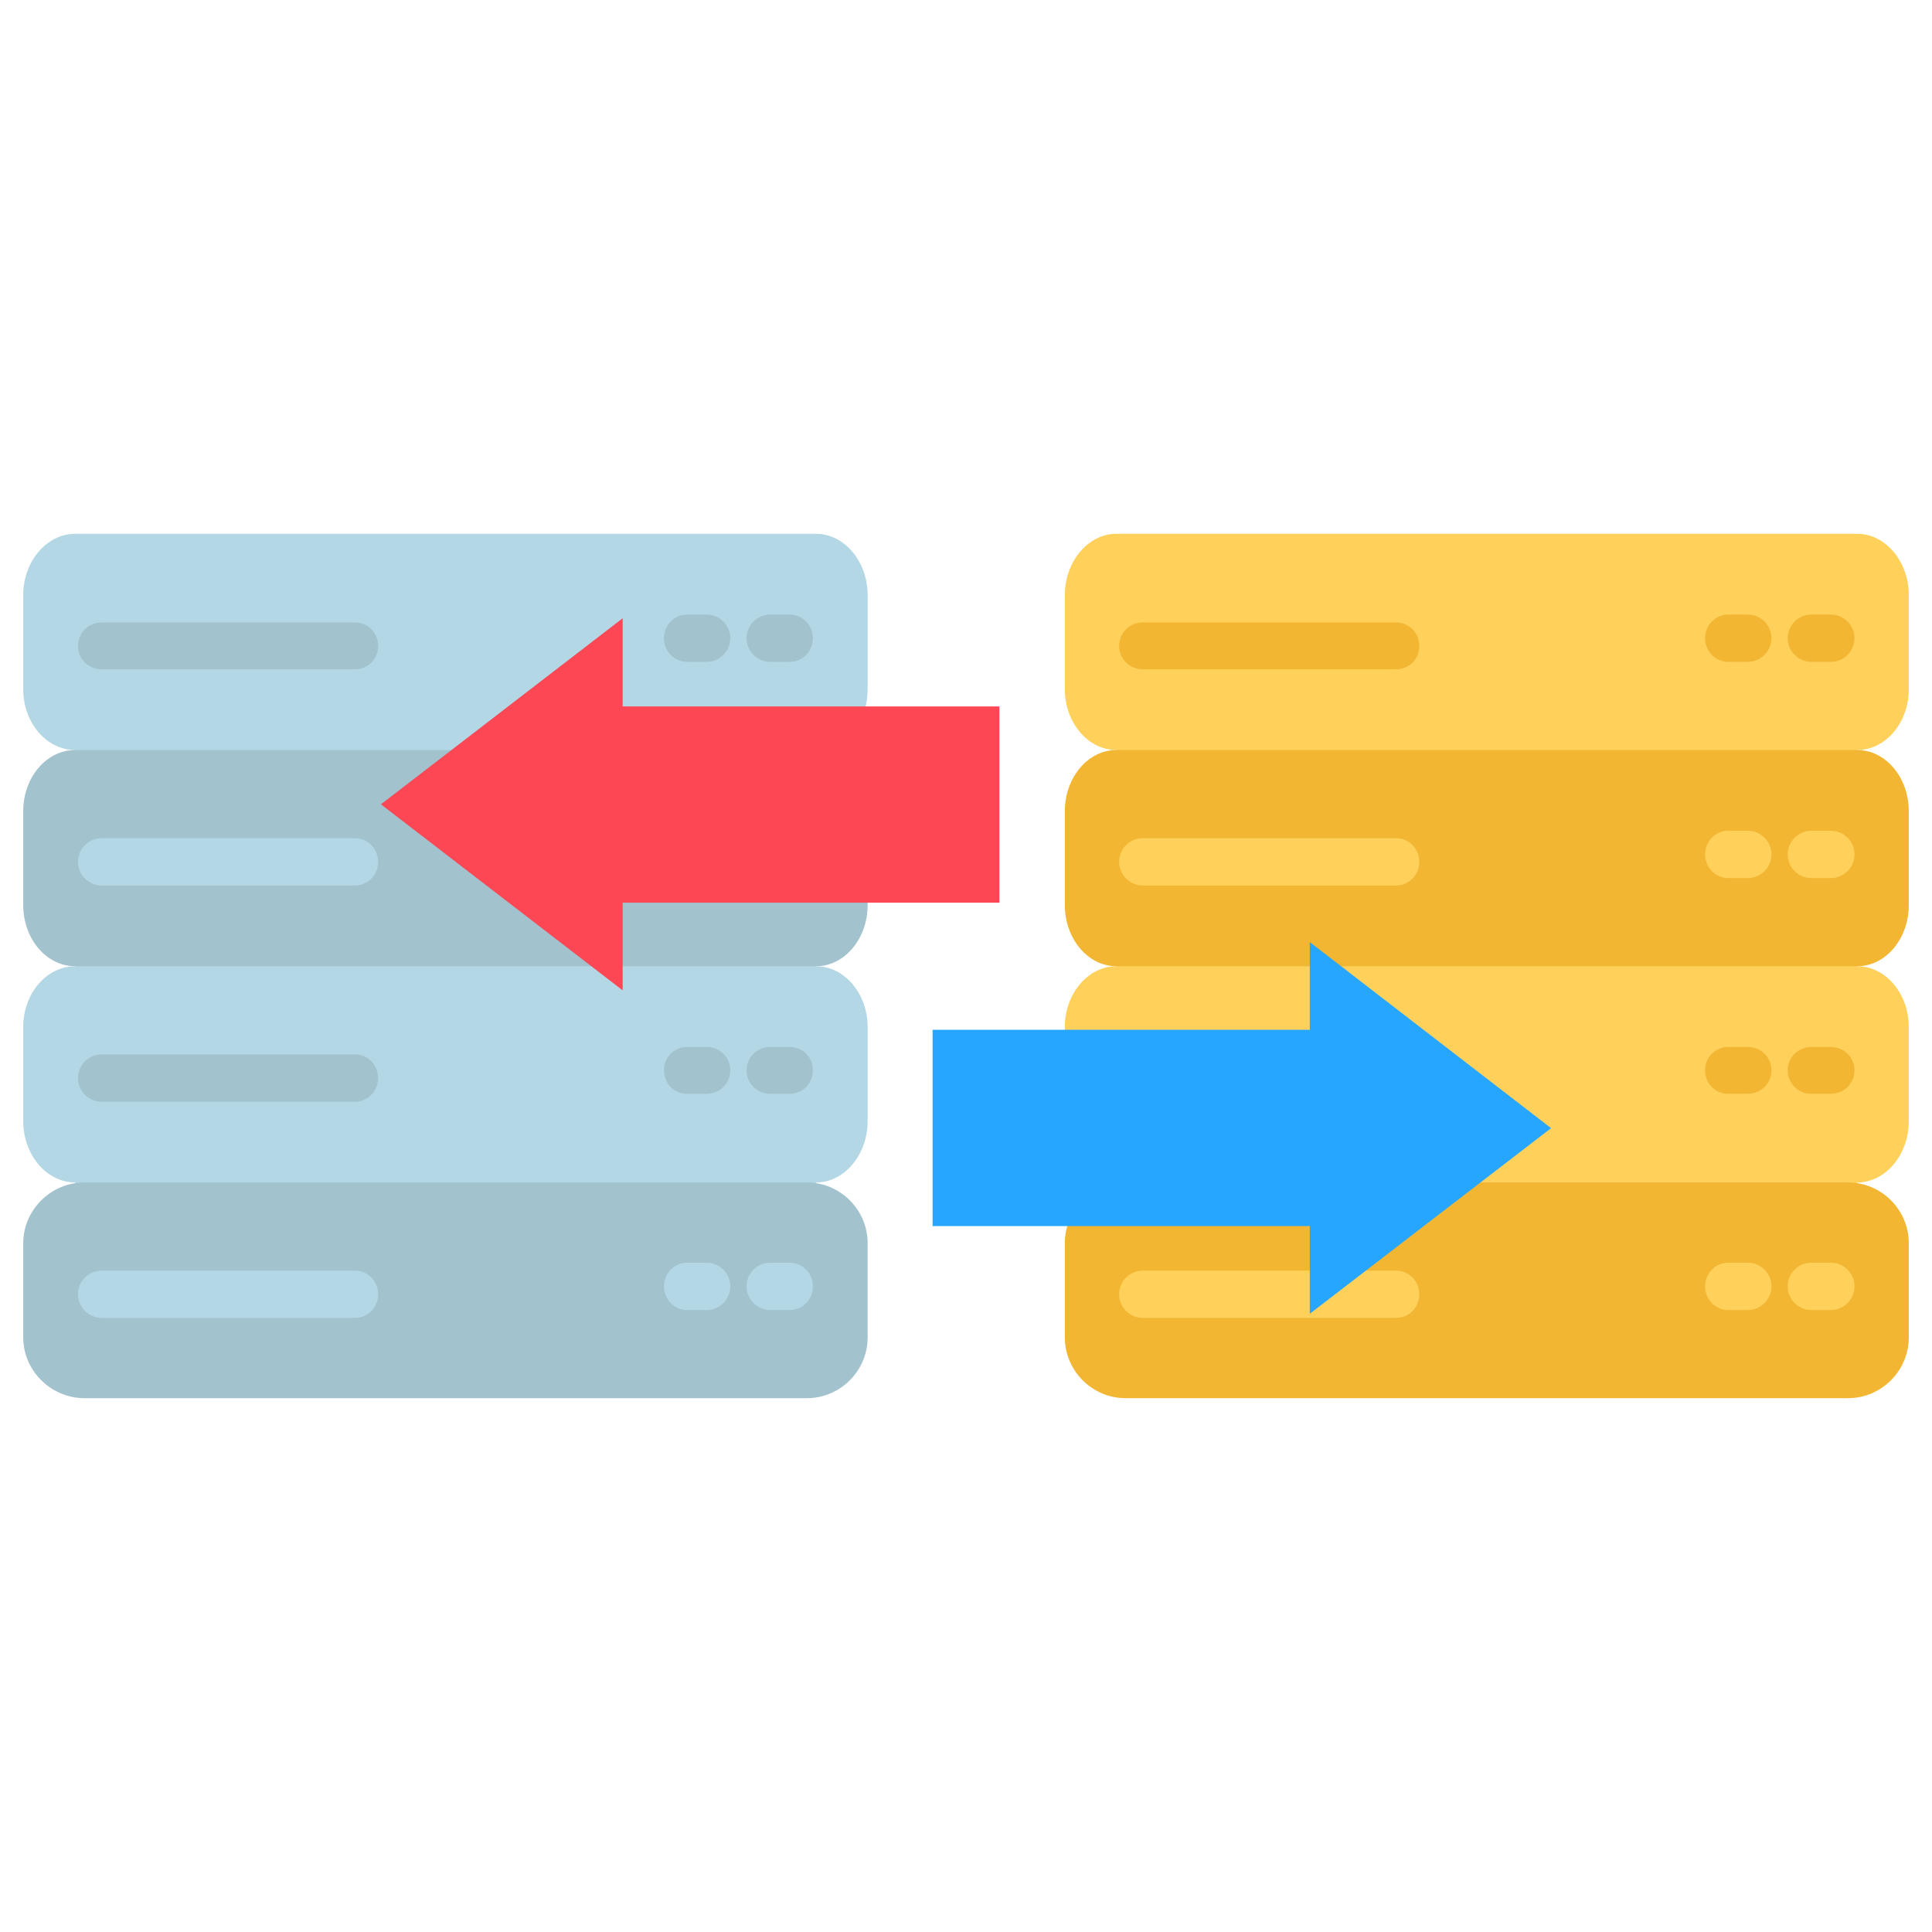
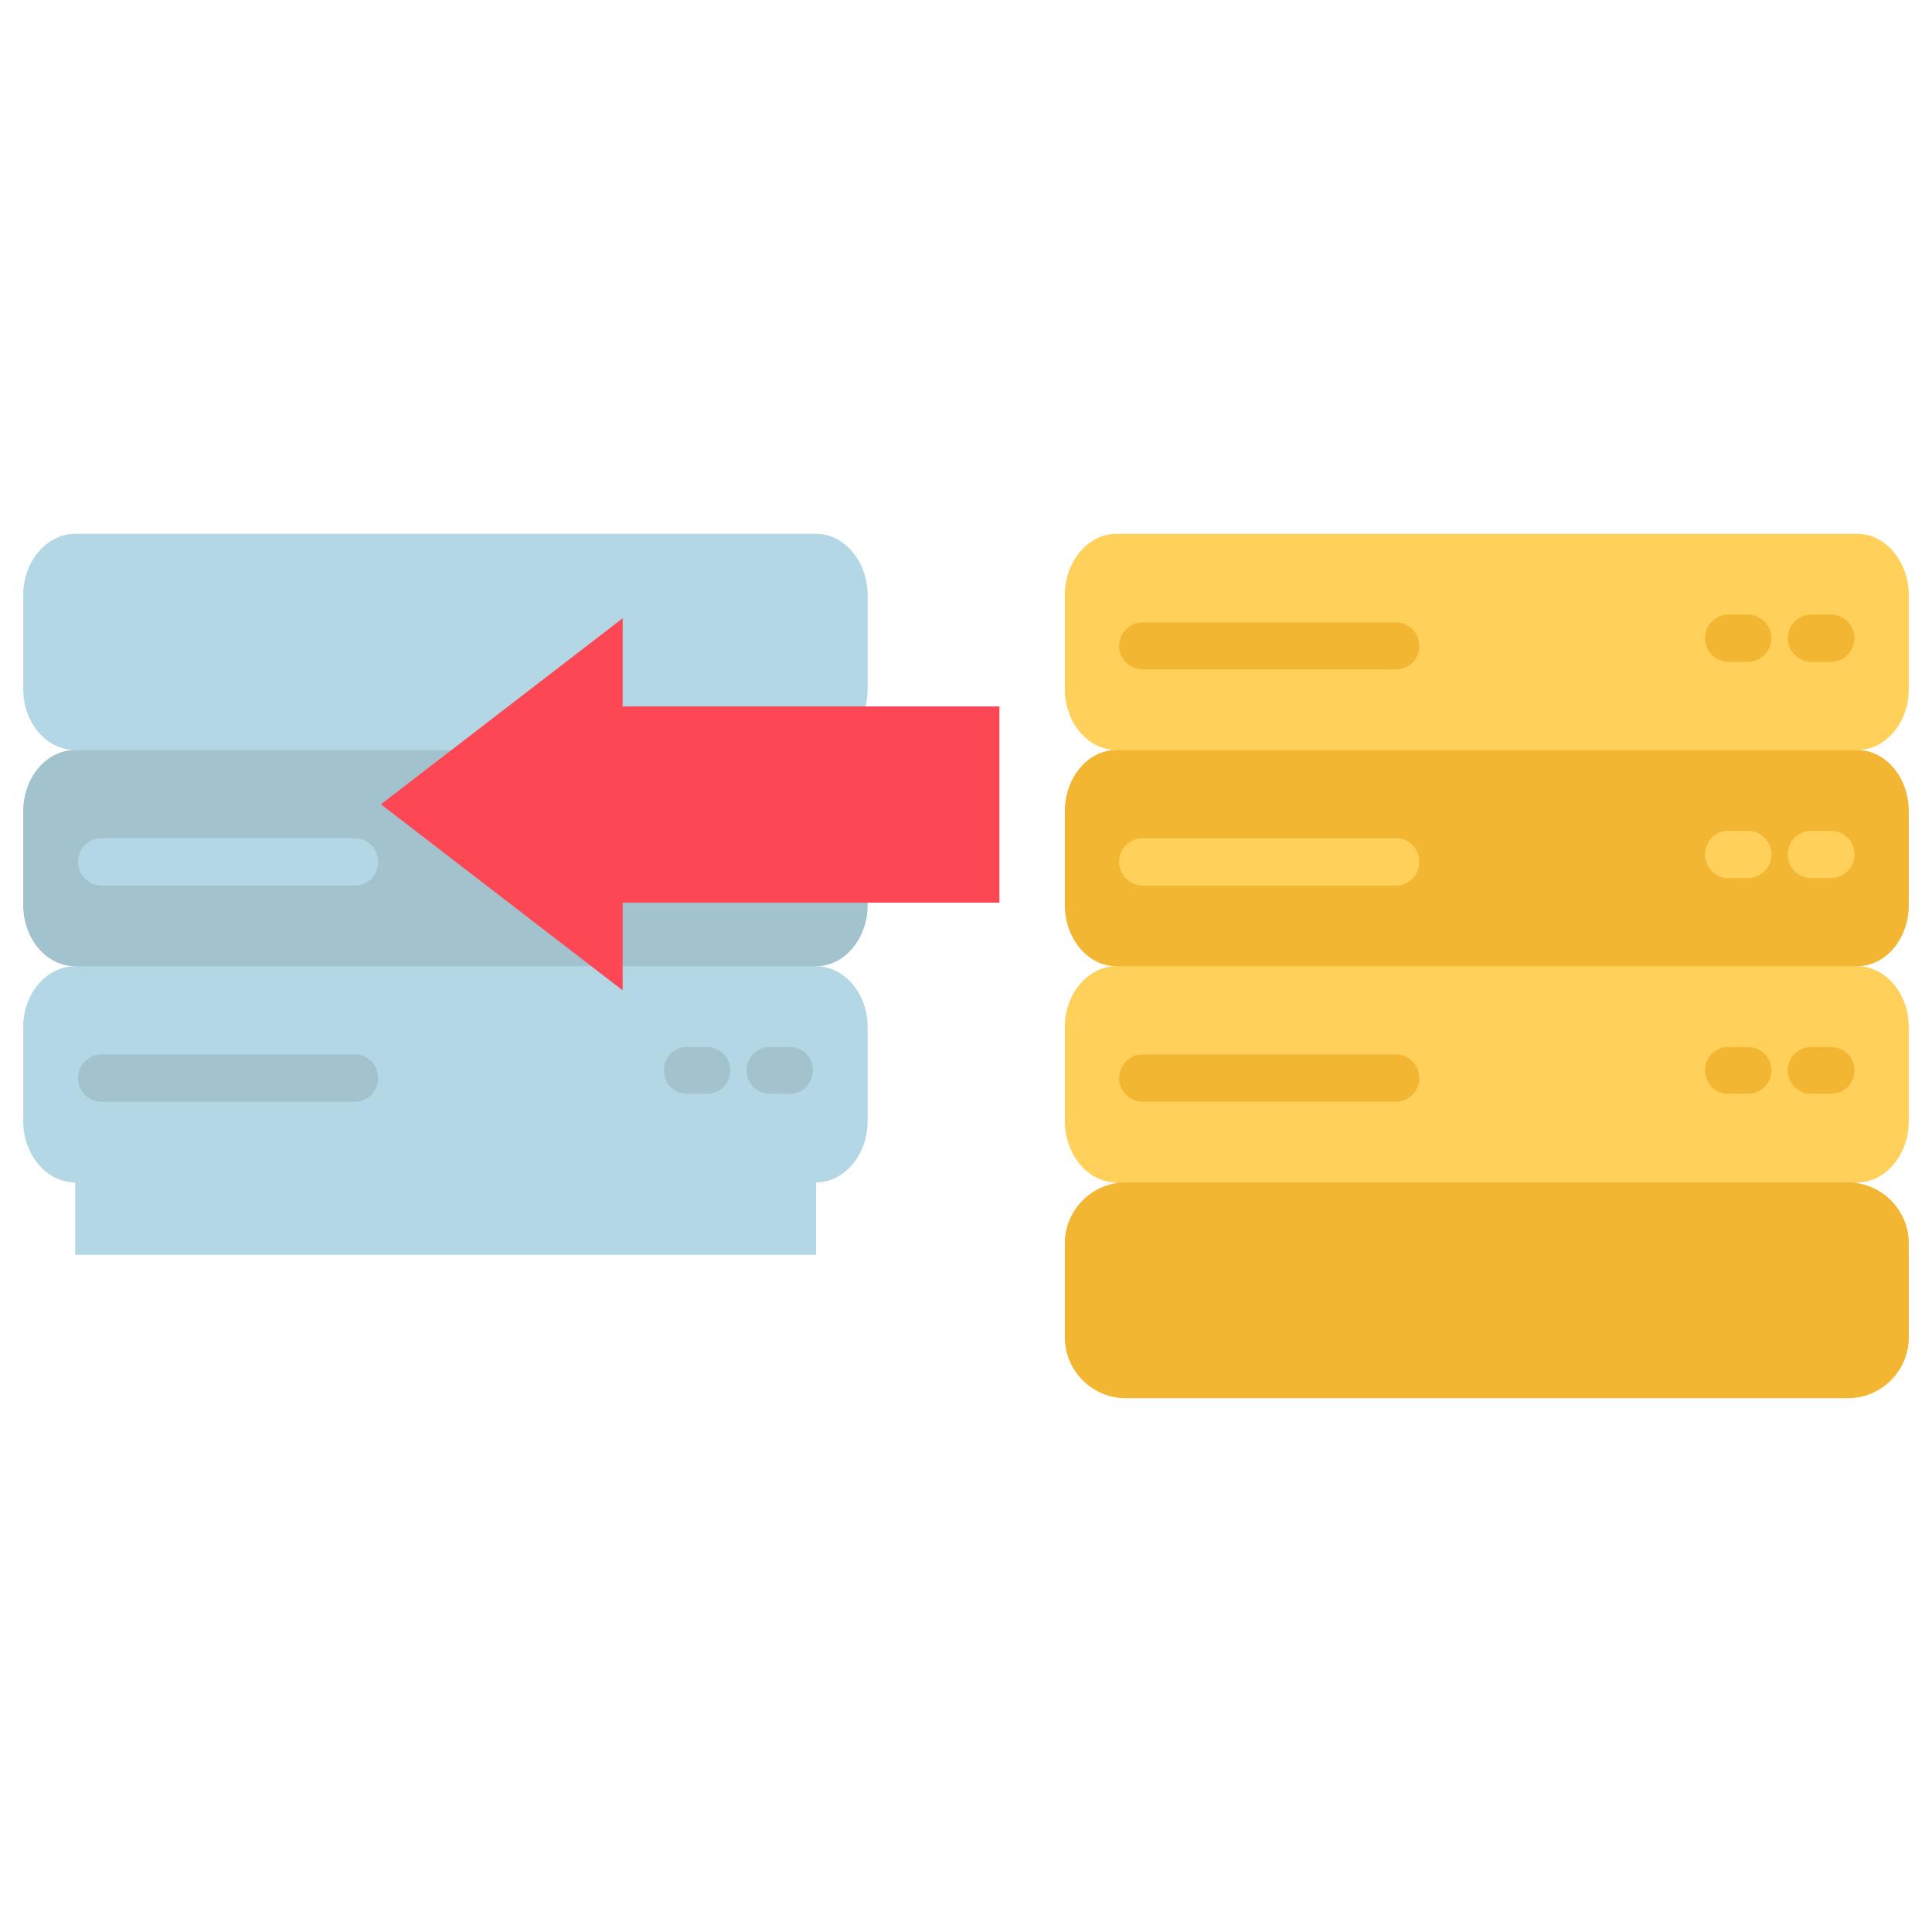
<svg xmlns="http://www.w3.org/2000/svg" id="Layer_1" enable-background="new 0 0 512 512" height="512" viewBox="0 0 512 512" width="512">
  <g clip-rule="evenodd" fill-rule="evenodd">
    <path d="m492.197 141.466h-196.355c-7.504 0-13.648 7.379-13.648 16.232v24.956c0 8.854 6.145 16.109 13.648 16.109v19.183h196.355v-19.183c7.504 0 13.65-7.255 13.65-16.109v-24.956c.001-8.853-6.146-16.232-13.65-16.232z" fill="#ffd15b" />
    <path d="m492.197 198.764h-196.355c-7.504 0-13.648 7.258-13.648 16.228v24.844c0 8.975 6.145 16.227 13.648 16.227v19.184h196.355v-19.184c7.504 0 13.65-7.252 13.65-16.227v-24.844c.001-8.971-6.146-16.228-13.65-16.228z" fill="#f2b633" />
    <path d="m492.197 256.062h-196.355c-7.504 0-13.648 7.256-13.648 16.109v24.956c0 8.854 6.145 16.234 13.648 16.234v19.181h196.355v-19.181c7.504 0 13.65-7.381 13.65-16.234v-24.956c.001-8.854-6.146-16.109-13.65-16.109z" fill="#ffd15b" />
    <path d="m489.74 313.361h-191.441c-8.855 0-16.105 7.251-16.105 16.104v24.96c0 8.854 7.25 16.108 16.105 16.108h191.441c8.854 0 16.107-7.254 16.107-16.108v-24.96c.001-8.853-7.252-16.104-16.107-16.104z" fill="#f2b633" />
    <path d="m480.029 175.403c-3.445 0-6.275-2.826-6.275-6.27 0-3.442 2.83-6.271 6.275-6.271h5.162c3.445 0 6.271 2.829 6.271 6.271 0 3.443-2.826 6.27-6.271 6.27zm-177.181 1.967c-3.443 0-6.27-2.703-6.27-6.146 0-3.569 2.826-6.269 6.27-6.269h67.135c3.439 0 6.146 2.699 6.146 6.269 0 3.442-2.707 6.146-6.146 6.146zm155.172-1.967c-3.446 0-6.151-2.826-6.151-6.27 0-3.442 2.705-6.271 6.151-6.271h5.163c3.443 0 6.268 2.829 6.268 6.271 0 3.443-2.824 6.27-6.268 6.27z" fill="#f2b633" />
    <path d="m480.029 232.7c-3.445 0-6.275-2.825-6.275-6.271 0-3.44 2.83-6.266 6.275-6.266h5.162c3.445 0 6.271 2.825 6.271 6.266 0 3.446-2.826 6.271-6.271 6.271zm-177.181 1.967c-3.443 0-6.27-2.827-6.27-6.271 0-3.44 2.826-6.27 6.27-6.27h67.135c3.439 0 6.146 2.829 6.146 6.27 0 3.443-2.707 6.271-6.146 6.271zm155.172-1.967c-3.446 0-6.151-2.825-6.151-6.271 0-3.44 2.705-6.266 6.151-6.266h5.163c3.443 0 6.268 2.825 6.268 6.266 0 3.446-2.824 6.271-6.268 6.271z" fill="#ffd15b" />
    <path d="m480.029 289.876c-3.445 0-6.275-2.705-6.275-6.272 0-3.438 2.83-6.147 6.275-6.147h5.162c3.445 0 6.271 2.709 6.271 6.147 0 3.567-2.826 6.272-6.271 6.272zm-177.181 2.089c-3.443 0-6.27-2.826-6.27-6.271 0-3.441 2.826-6.271 6.27-6.271h67.135c3.439 0 6.146 2.829 6.146 6.271 0 3.444-2.707 6.271-6.146 6.271zm155.172-2.089c-3.446 0-6.151-2.705-6.151-6.272 0-3.438 2.705-6.147 6.151-6.147h5.163c3.443 0 6.268 2.709 6.268 6.147 0 3.567-2.824 6.272-6.268 6.272z" fill="#f2b633" />
-     <path d="m302.848 349.265c-3.443 0-6.27-2.827-6.27-6.274 0-3.438 2.826-6.269 6.27-6.269h67.135c3.439 0 6.146 2.83 6.146 6.269 0 3.447-2.707 6.274-6.146 6.274zm177.181-2.091c-3.445 0-6.275-2.826-6.275-6.273 0-3.441 2.83-6.269 6.275-6.269h5.162c3.445 0 6.271 2.827 6.271 6.269 0 3.447-2.826 6.273-6.271 6.273zm-22.009 0c-3.446 0-6.151-2.826-6.151-6.273 0-3.441 2.705-6.269 6.151-6.269h5.163c3.443 0 6.268 2.827 6.268 6.269 0 3.447-2.824 6.273-6.268 6.273z" fill="#ffd15b" />
    <path d="m216.287 141.466h-196.363c-7.619 0-13.771 7.379-13.771 16.232v24.956c0 8.854 6.152 16.109 13.771 16.109v19.183h196.363v-19.183c7.5 0 13.647-7.255 13.647-16.109v-24.956c.001-8.853-6.147-16.232-13.647-16.232z" fill="#b4d7e5" />
    <path d="m216.287 198.764h-196.363c-7.619 0-13.771 7.258-13.771 16.228v24.844c0 8.975 6.152 16.227 13.771 16.227v19.184h196.363v-19.184c7.5 0 13.647-7.252 13.647-16.227v-24.844c.001-8.971-6.147-16.228-13.647-16.228z" fill="#a2c2ce" />
    <path d="m216.287 256.062h-196.363c-7.619 0-13.771 7.256-13.771 16.109v24.956c0 8.854 6.152 16.234 13.771 16.234v19.181h196.363v-19.181c7.5 0 13.647-7.381 13.647-16.234v-24.956c.001-8.854-6.147-16.109-13.647-16.109z" fill="#b4d7e5" />
-     <path d="m213.828 313.361h-191.442c-8.854 0-16.233 7.251-16.233 16.104v24.96c0 8.854 7.379 16.108 16.233 16.108h191.442c8.85 0 16.106-7.254 16.106-16.108v-24.96c.001-8.853-7.256-16.104-16.106-16.104z" fill="#a2c2ce" />
-     <path d="m204.117 175.403c-3.445 0-6.273-2.826-6.273-6.27 0-3.442 2.828-6.271 6.273-6.271h5.16c3.441 0 6.148 2.829 6.148 6.271 0 3.443-2.707 6.27-6.148 6.27zm-177.181 1.967c-3.443 0-6.27-2.703-6.27-6.146 0-3.569 2.826-6.269 6.27-6.269h67.133c3.441 0 6.148 2.699 6.148 6.269 0 3.442-2.707 6.146-6.148 6.146zm155.17-1.967c-3.446 0-6.151-2.826-6.151-6.27 0-3.442 2.705-6.271 6.151-6.271h5.163c3.443 0 6.268 2.829 6.268 6.271 0 3.443-2.824 6.27-6.268 6.27z" fill="#a2c2ce" />
    <path d="m204.117 232.7c-3.445 0-6.273-2.825-6.273-6.271 0-3.44 2.828-6.266 6.273-6.266h5.16c3.441 0 6.148 2.825 6.148 6.266 0 3.446-2.707 6.271-6.148 6.271zm-177.181 1.967c-3.443 0-6.27-2.827-6.27-6.271 0-3.44 2.826-6.27 6.27-6.27h67.133c3.441 0 6.148 2.829 6.148 6.27 0 3.443-2.707 6.271-6.148 6.271zm155.17-1.967c-3.446 0-6.151-2.825-6.151-6.271 0-3.44 2.705-6.266 6.151-6.266h5.163c3.443 0 6.268 2.825 6.268 6.266 0 3.446-2.824 6.271-6.268 6.271z" fill="#b4d7e5" />
    <path d="m204.117 289.876c-3.445 0-6.273-2.705-6.273-6.272 0-3.438 2.828-6.147 6.273-6.147h5.16c3.441 0 6.148 2.709 6.148 6.147 0 3.567-2.707 6.272-6.148 6.272zm-177.181 2.089c-3.443 0-6.27-2.826-6.27-6.271 0-3.441 2.826-6.271 6.27-6.271h67.133c3.441 0 6.148 2.829 6.148 6.271 0 3.444-2.707 6.271-6.148 6.271zm155.17-2.089c-3.446 0-6.151-2.705-6.151-6.272 0-3.438 2.705-6.147 6.151-6.147h5.163c3.443 0 6.268 2.709 6.268 6.147 0 3.567-2.824 6.272-6.268 6.272z" fill="#a2c2ce" />
-     <path d="m26.936 349.265c-3.443 0-6.27-2.827-6.27-6.274 0-3.438 2.826-6.269 6.27-6.269h67.133c3.441 0 6.148 2.83 6.148 6.269 0 3.447-2.707 6.274-6.148 6.274zm177.181-2.091c-3.445 0-6.273-2.826-6.273-6.273 0-3.441 2.828-6.269 6.273-6.269h5.16c3.441 0 6.148 2.827 6.148 6.269 0 3.447-2.707 6.273-6.148 6.273zm-22.011 0c-3.446 0-6.151-2.826-6.151-6.273 0-3.441 2.705-6.269 6.151-6.269h5.163c3.443 0 6.268 2.827 6.268 6.269 0 3.447-2.824 6.273-6.268 6.273z" fill="#b4d7e5" />
    <path d="m165.015 187.208h99.839v52.012h-99.839v23.237l-64.062-49.306 64.062-49.307z" fill="#fd4755" />
-     <path d="m347.113 272.907h-99.964v52.01h99.964v23.237l63.936-49.179-63.936-49.306z" fill="#26a6fe" />
  </g>
</svg>